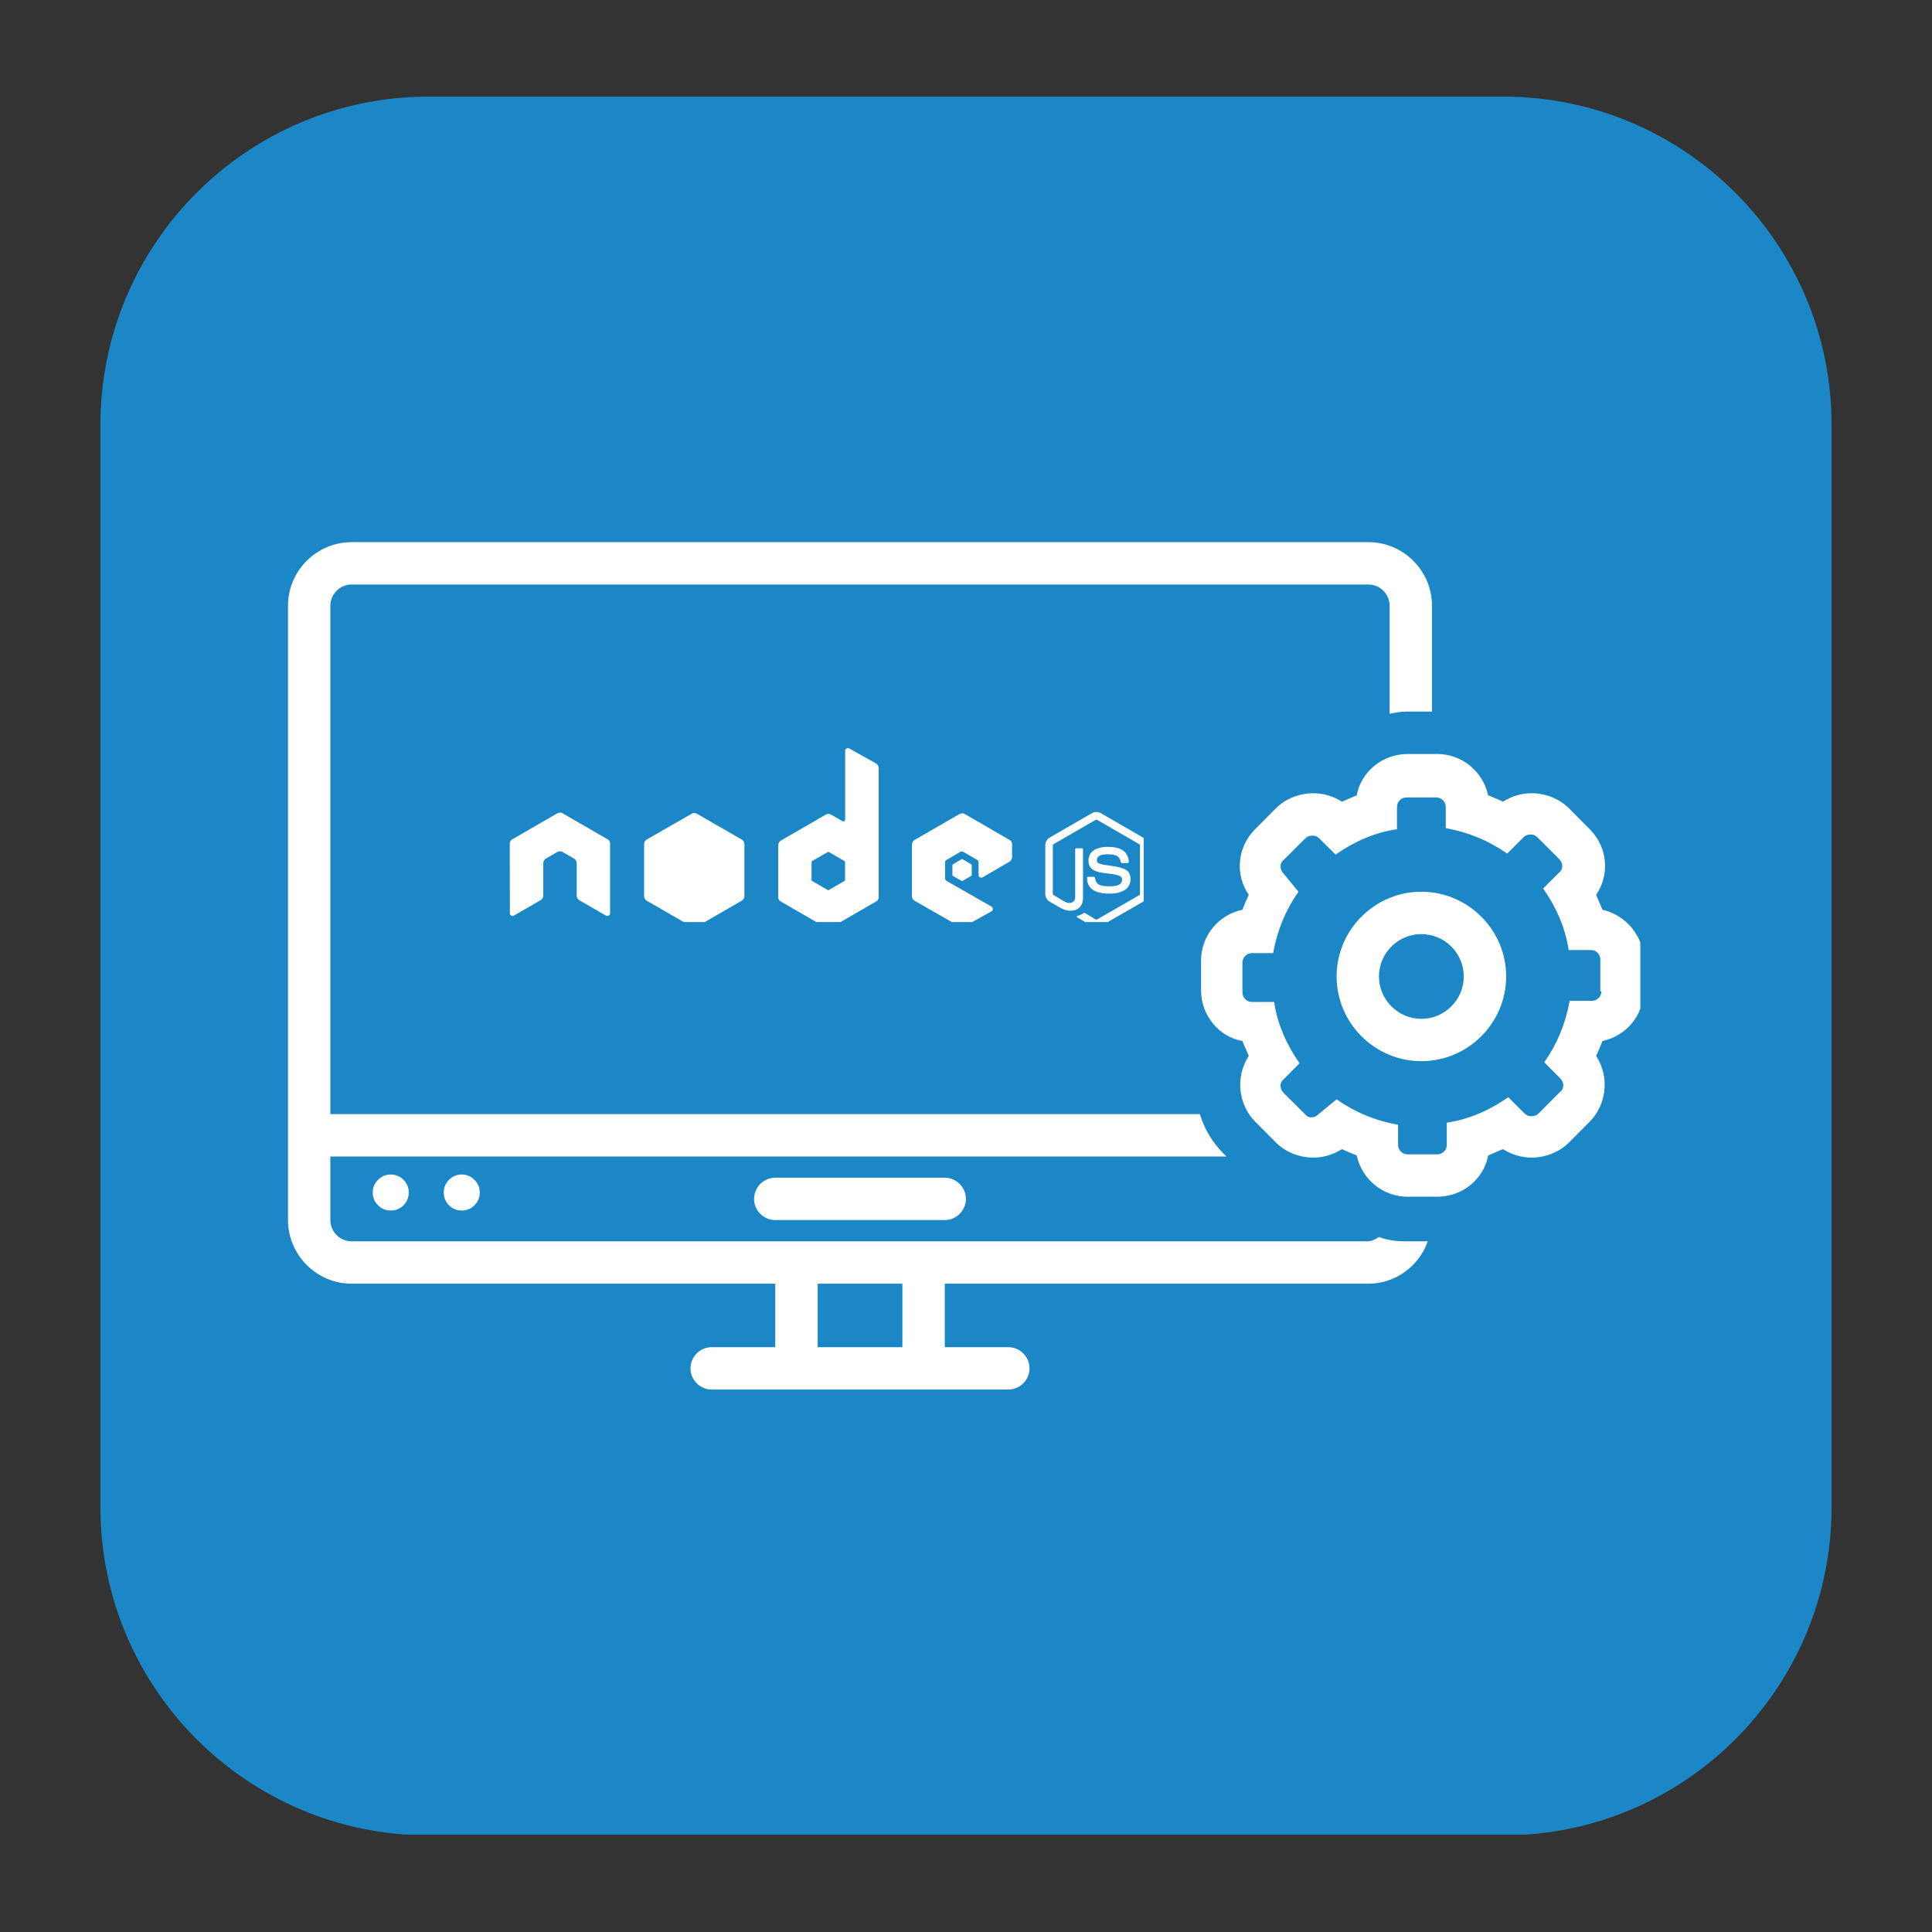
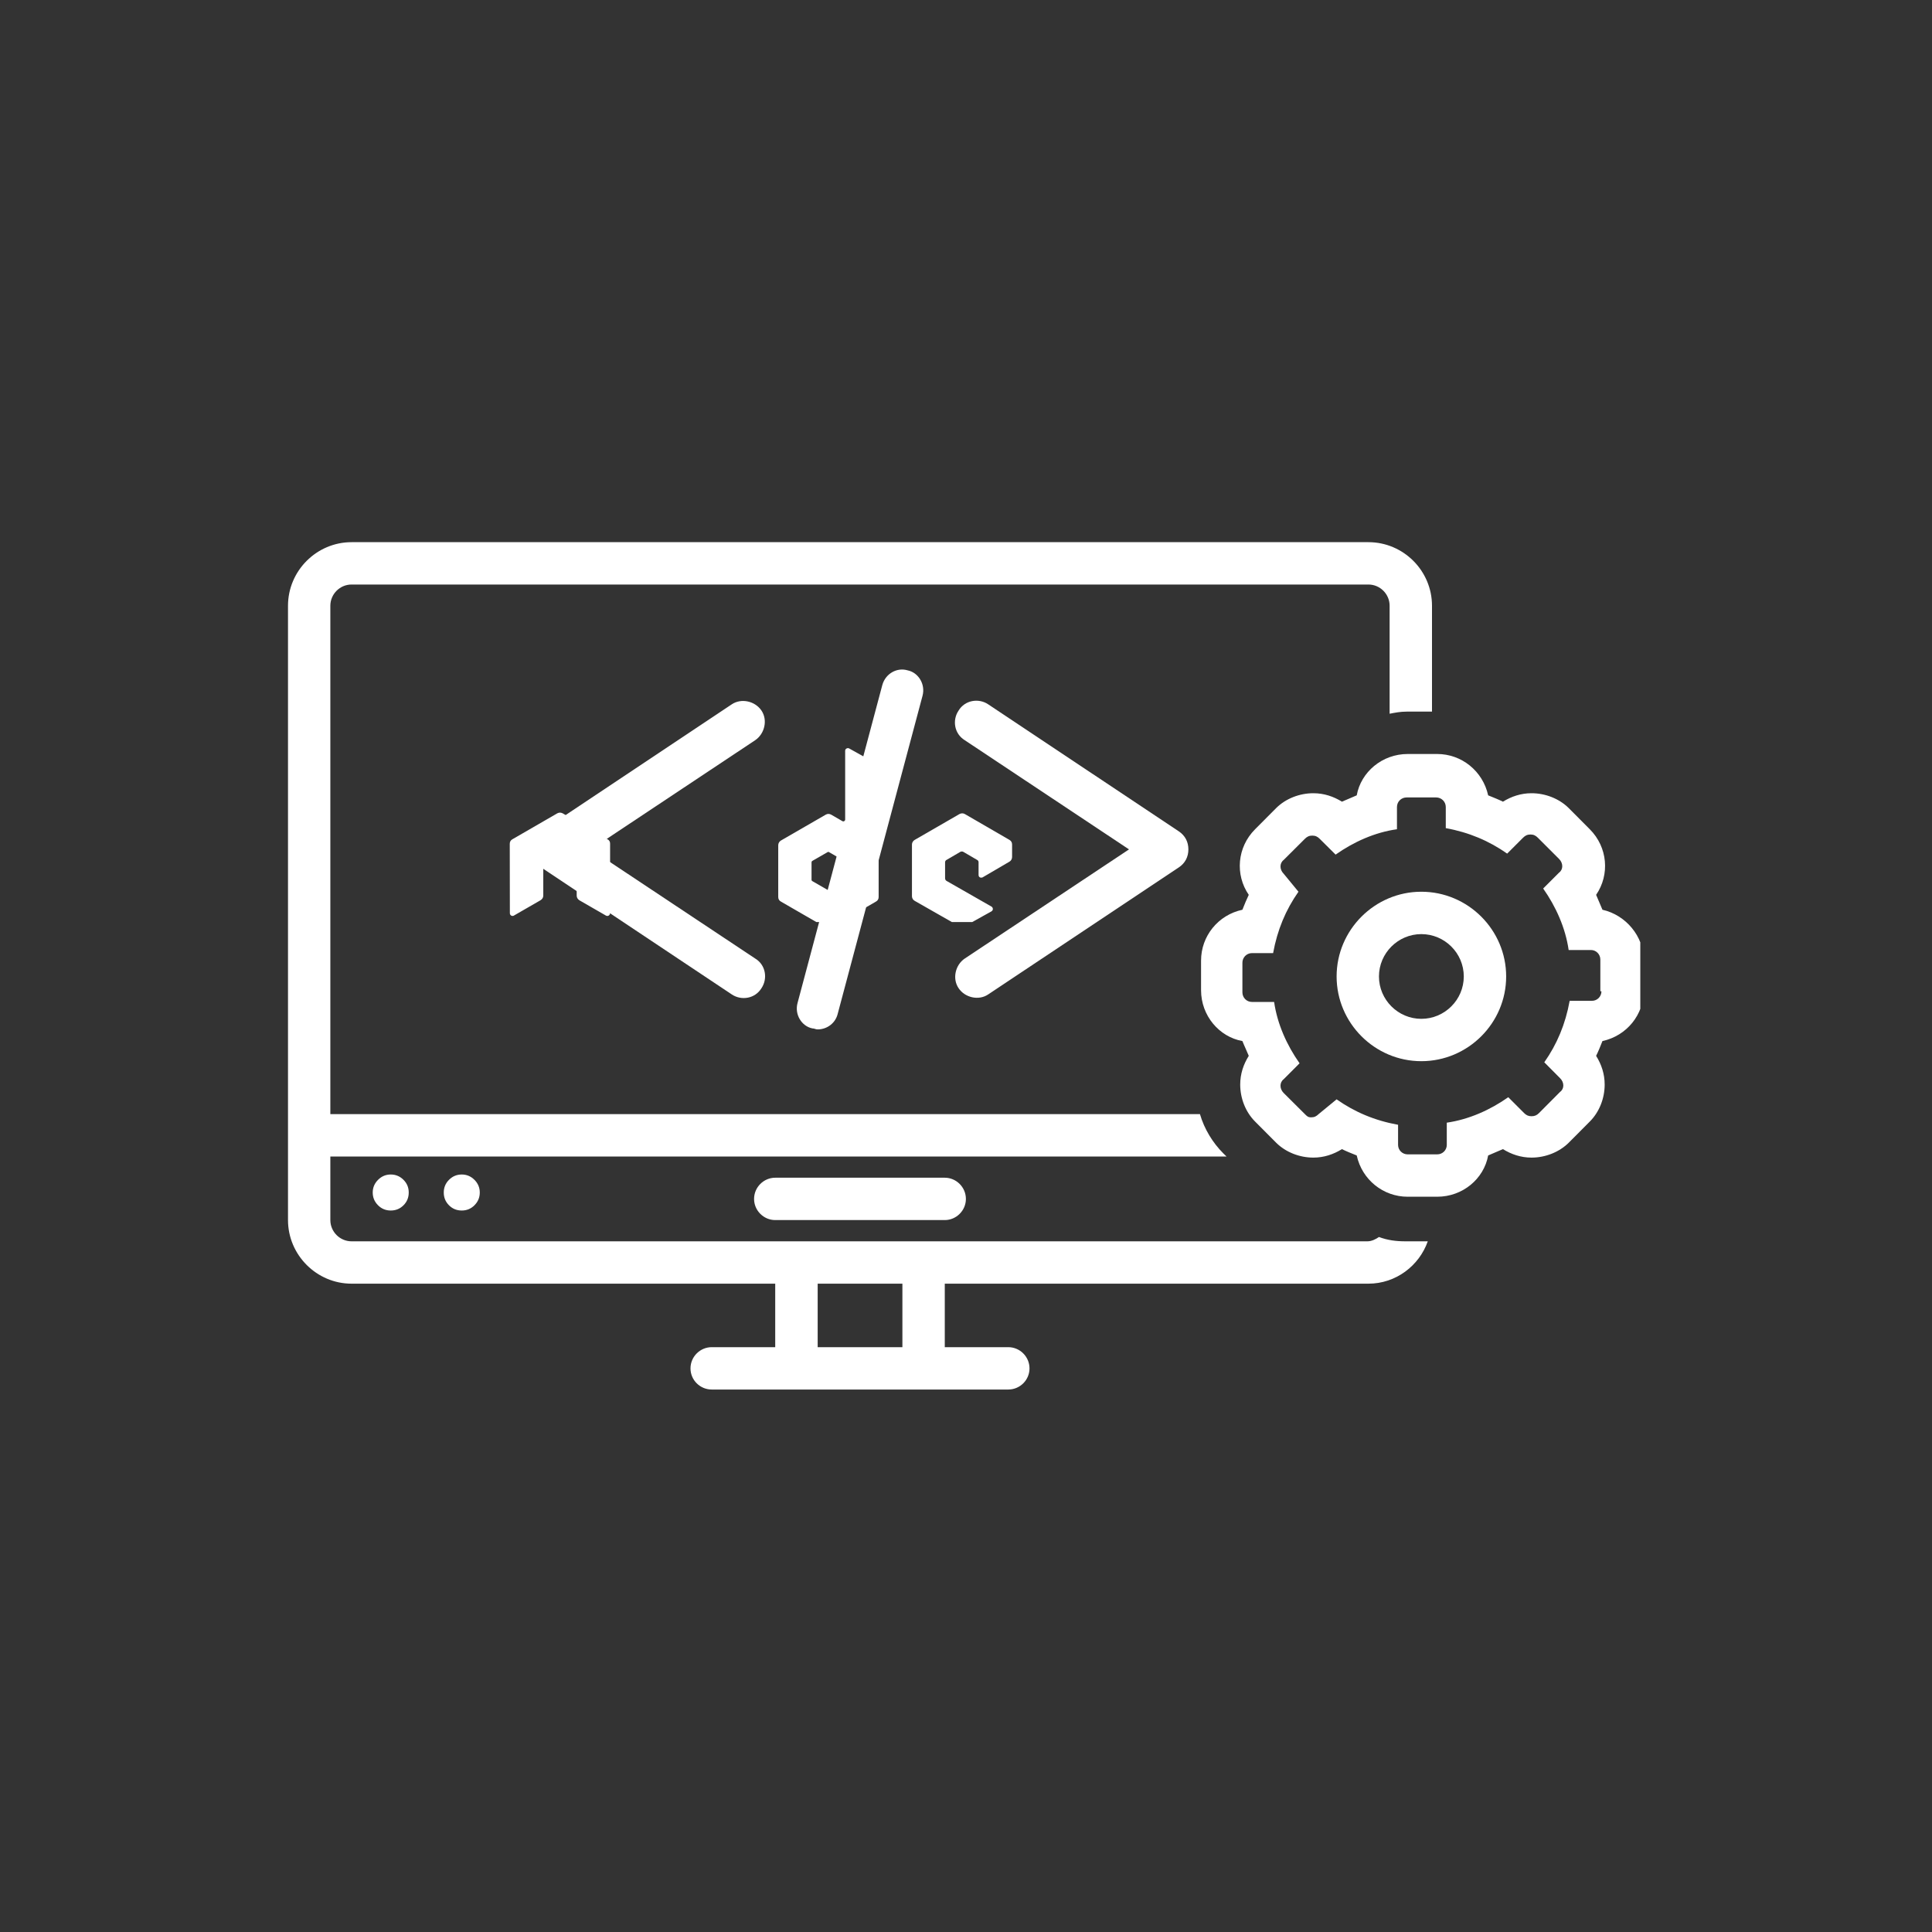
<svg xmlns="http://www.w3.org/2000/svg" width="100" zoomAndPan="magnify" viewBox="0 0 75 75" height="100" preserveAspectRatio="xMidYMid meet" version="1.0">
  <rect x="0" y="0" width="75" height="75" fill="#333333" stroke="none" />
  <defs>
    <clipPath id="a16f627b6a">
      <path d="M 3.898 3.75 L 71.102 3.75 L 71.102 71.48 L 3.898 71.48 Z M 3.898 3.75 " clip-rule="nonzero" />
    </clipPath>
    <clipPath id="cc3de3af88">
-       <path d="M 16.648 3.75 L 58.352 3.75 C 65.395 3.75 71.102 9.457 71.102 16.5 L 71.102 58.5 C 71.102 65.543 65.395 71.25 58.352 71.25 L 16.648 71.25 C 9.605 71.25 3.898 65.543 3.898 58.5 L 3.898 16.5 C 3.898 9.457 9.605 3.75 16.648 3.75 Z M 16.648 3.75 " clip-rule="nonzero" />
-     </clipPath>
+       </clipPath>
    <clipPath id="6847941f11">
      <path d="M 11.176 21.047 L 56 21.047 L 56 54 L 11.176 54 Z M 11.176 21.047 " clip-rule="nonzero" />
    </clipPath>
    <clipPath id="ed06d648e1">
      <path d="M 46 29 L 63.676 29 L 63.676 47 L 46 47 Z M 46 29 " clip-rule="nonzero" />
    </clipPath>
    <clipPath id="8da3190175">
-       <path d="M 18.148 25.051 L 46.199 25.051 L 46.199 40.051 L 18.148 40.051 Z M 18.148 25.051 " clip-rule="nonzero" />
-     </clipPath>
+       </clipPath>
    <clipPath id="62281e2207">
      <path d="M 40 31 L 44.398 31 L 44.398 35.793 L 40 35.793 Z M 40 31 " clip-rule="nonzero" />
    </clipPath>
    <clipPath id="f4dd94e0f6">
      <path d="M 19.648 29.043 L 40 29.043 L 40 35.793 L 19.648 35.793 Z M 19.648 29.043 " clip-rule="nonzero" />
    </clipPath>
    <clipPath id="4b4115a0f7">
      <path d="M 25 31 L 38 31 L 38 35.793 L 25 35.793 Z M 25 31 " clip-rule="nonzero" />
    </clipPath>
  </defs>
  <g clip-path="url(#a16f627b6a)">
    <g clip-path="url(#cc3de3af88)">
      <path fill="#1c87c6" d="M 3.898 3.75 L 71.102 3.75 L 71.102 71.219 L 3.898 71.219 Z M 3.898 3.75 " fill-opacity="1" fill-rule="nonzero" />
    </g>
  </g>
  <path fill="#ffffff" d="M 30.094 45.719 C 29.645 45.719 29.273 46.09 29.273 46.543 C 29.273 46.992 29.645 47.363 30.094 47.363 L 36.676 47.363 C 37.125 47.363 37.496 46.992 37.496 46.543 C 37.496 46.09 37.125 45.719 36.676 45.719 Z M 30.094 45.719 " fill-opacity="1" fill-rule="nonzero" />
  <path fill="#ffffff" d="M 18.625 46.293 C 18.625 46.488 18.555 46.652 18.418 46.789 C 18.281 46.926 18.117 46.992 17.926 46.992 C 17.73 46.992 17.566 46.926 17.43 46.789 C 17.293 46.652 17.227 46.488 17.227 46.293 C 17.227 46.102 17.293 45.938 17.43 45.801 C 17.566 45.664 17.73 45.594 17.926 45.594 C 18.117 45.594 18.281 45.664 18.418 45.801 C 18.555 45.938 18.625 46.102 18.625 46.293 Z M 18.625 46.293 " fill-opacity="1" fill-rule="nonzero" />
  <path fill="#ffffff" d="M 15.867 46.293 C 15.867 46.488 15.801 46.652 15.664 46.789 C 15.527 46.926 15.363 46.992 15.168 46.992 C 14.977 46.992 14.812 46.926 14.676 46.789 C 14.539 46.652 14.469 46.488 14.469 46.293 C 14.469 46.102 14.539 45.938 14.676 45.801 C 14.812 45.664 14.977 45.594 15.168 45.594 C 15.363 45.594 15.527 45.664 15.664 45.801 C 15.801 45.938 15.867 46.102 15.867 46.293 Z M 15.867 46.293 " fill-opacity="1" fill-rule="nonzero" />
  <path fill="#ffffff" d="M 29.562 27.586 C 29.312 27.215 28.781 27.094 28.41 27.34 L 21.008 32.273 C 20.762 32.438 20.637 32.684 20.637 32.973 C 20.637 33.262 20.762 33.508 21.008 33.672 C 21.008 33.672 28.41 38.605 28.41 38.605 C 28.781 38.852 29.312 38.77 29.562 38.359 C 29.809 37.988 29.727 37.453 29.312 37.207 L 22.941 32.973 L 29.312 28.738 C 29.684 28.488 29.809 27.957 29.562 27.586 Z M 29.562 27.586 " fill-opacity="1" fill-rule="nonzero" />
  <path fill="#ffffff" d="M 37.211 38.359 C 37.457 38.73 37.992 38.852 38.359 38.605 L 45.762 33.672 C 46.008 33.508 46.133 33.262 46.133 32.973 C 46.133 32.684 46.008 32.438 45.762 32.273 L 38.359 27.34 C 37.992 27.094 37.457 27.176 37.211 27.586 C 36.961 27.957 37.043 28.488 37.457 28.738 L 43.828 32.973 L 37.457 37.207 C 37.086 37.453 36.961 37.988 37.211 38.359 Z M 37.211 38.359 " fill-opacity="1" fill-rule="nonzero" />
  <path fill="#ffffff" d="M 34.25 26.598 L 30.961 38.934 C 30.836 39.387 31.125 39.84 31.535 39.922 C 31.617 39.922 31.656 39.961 31.742 39.961 C 32.109 39.961 32.438 39.715 32.523 39.344 L 35.812 27.012 C 35.934 26.559 35.648 26.105 35.234 26.023 C 34.824 25.898 34.371 26.148 34.25 26.598 Z M 34.25 26.598 " fill-opacity="1" fill-rule="nonzero" />
  <g clip-path="url(#6847941f11)">
    <path fill="#ffffff" d="M 30.094 52.297 L 27.629 52.297 C 27.176 52.297 26.805 52.668 26.805 53.121 C 26.805 53.574 27.176 53.941 27.629 53.941 L 39.141 53.941 C 39.594 53.941 39.965 53.574 39.965 53.121 C 39.965 52.668 39.594 52.297 39.141 52.297 L 36.676 52.297 L 36.676 49.832 L 53.121 49.832 C 54.191 49.832 55.094 49.133 55.426 48.188 L 54.562 48.188 C 54.191 48.188 53.863 48.145 53.531 48.02 C 53.41 48.105 53.246 48.188 53.082 48.188 L 13.648 48.188 C 13.195 48.188 12.824 47.816 12.824 47.363 L 12.824 44.895 L 47.613 44.895 L 47.488 44.773 C 47.078 44.363 46.75 43.828 46.582 43.25 L 12.824 43.25 L 12.824 23.516 C 12.824 23.062 13.195 22.691 13.648 22.691 L 53.121 22.691 C 53.574 22.691 53.945 23.062 53.945 23.516 L 53.945 27.707 C 54.148 27.668 54.355 27.625 54.602 27.625 L 55.59 27.625 L 55.59 23.516 C 55.59 22.156 54.48 21.047 53.121 21.047 L 13.648 21.047 C 12.293 21.047 11.18 22.156 11.18 23.516 L 11.18 47.363 C 11.18 48.719 12.293 49.832 13.648 49.832 L 30.094 49.832 Z M 31.742 49.832 L 35.031 49.832 L 35.031 52.297 L 31.742 52.297 Z M 31.742 49.832 " fill-opacity="1" fill-rule="nonzero" />
  </g>
  <g clip-path="url(#ed06d648e1)">
    <path fill="#ffffff" d="M 62.207 35.316 C 62.125 35.109 62.043 34.945 61.961 34.738 C 62.496 33.957 62.414 32.891 61.715 32.191 L 60.895 31.367 C 60.523 31 59.988 30.793 59.453 30.793 C 59.043 30.793 58.672 30.918 58.344 31.121 C 58.18 31.039 57.973 30.957 57.77 30.875 C 57.562 29.93 56.738 29.27 55.793 29.27 L 54.645 29.27 C 53.656 29.27 52.832 29.969 52.668 30.875 C 52.465 30.957 52.301 31.039 52.094 31.121 C 51.766 30.918 51.395 30.793 50.984 30.793 C 50.449 30.793 49.914 31 49.543 31.367 L 48.723 32.191 C 48.023 32.891 47.941 33.957 48.477 34.738 C 48.395 34.906 48.312 35.109 48.23 35.316 C 47.281 35.52 46.625 36.344 46.625 37.289 L 46.625 38.441 C 46.625 39.426 47.324 40.25 48.23 40.414 C 48.312 40.621 48.395 40.785 48.477 40.988 C 48.27 41.32 48.145 41.688 48.145 42.102 C 48.145 42.637 48.352 43.168 48.723 43.539 L 49.543 44.363 C 49.914 44.73 50.449 44.938 50.984 44.938 C 51.395 44.938 51.766 44.812 52.094 44.609 C 52.258 44.691 52.465 44.773 52.668 44.855 C 52.875 45.801 53.699 46.457 54.645 46.457 L 55.793 46.457 C 56.781 46.457 57.605 45.762 57.77 44.855 C 57.973 44.773 58.137 44.691 58.344 44.609 C 58.672 44.812 59.043 44.938 59.453 44.938 C 59.988 44.938 60.523 44.73 60.895 44.363 L 61.715 43.539 C 62.086 43.168 62.293 42.637 62.293 42.102 C 62.293 41.688 62.168 41.32 61.961 40.988 C 62.043 40.824 62.125 40.621 62.207 40.414 C 63.156 40.207 63.812 39.387 63.812 38.441 L 63.812 37.289 C 63.812 36.344 63.113 35.52 62.207 35.316 Z M 62.168 38.48 C 62.168 38.688 62.004 38.852 61.797 38.852 L 60.934 38.852 C 60.77 39.758 60.441 40.539 59.949 41.238 L 60.562 41.855 C 60.73 42.02 60.73 42.266 60.562 42.387 L 59.742 43.211 C 59.66 43.293 59.578 43.332 59.453 43.332 C 59.332 43.332 59.25 43.293 59.168 43.211 L 58.551 42.594 C 57.852 43.086 57.027 43.457 56.164 43.582 L 56.164 44.445 C 56.164 44.648 56 44.812 55.793 44.812 L 54.645 44.812 C 54.438 44.812 54.273 44.648 54.273 44.445 L 54.273 43.664 C 53.367 43.5 52.586 43.168 51.887 42.676 L 51.188 43.25 C 51.105 43.332 51.023 43.375 50.902 43.375 C 50.777 43.375 50.738 43.332 50.656 43.25 L 49.832 42.43 C 49.668 42.266 49.668 42.02 49.832 41.895 L 50.449 41.277 C 49.957 40.578 49.586 39.758 49.461 38.895 L 48.598 38.895 C 48.395 38.895 48.23 38.73 48.23 38.523 L 48.23 37.371 C 48.23 37.168 48.395 37 48.598 37 L 49.422 37 C 49.586 36.098 49.914 35.316 50.406 34.617 L 49.832 33.918 C 49.668 33.754 49.668 33.508 49.832 33.383 L 50.656 32.562 C 50.738 32.48 50.82 32.438 50.941 32.438 C 51.066 32.438 51.148 32.48 51.23 32.562 L 51.848 33.176 C 52.547 32.684 53.367 32.312 54.23 32.191 L 54.23 31.328 C 54.23 31.121 54.395 30.957 54.602 30.957 L 55.754 30.957 C 55.957 30.957 56.125 31.121 56.125 31.328 L 56.125 32.148 C 57.027 32.312 57.809 32.645 58.508 33.137 L 59.125 32.52 C 59.207 32.438 59.289 32.395 59.414 32.395 C 59.535 32.395 59.617 32.438 59.699 32.52 L 60.523 33.344 C 60.688 33.508 60.688 33.754 60.523 33.875 L 59.906 34.492 C 60.398 35.191 60.77 36.016 60.895 36.879 L 61.758 36.879 C 61.961 36.879 62.125 37.043 62.125 37.25 L 62.125 38.48 Z M 62.168 38.48 " fill-opacity="1" fill-rule="nonzero" />
  </g>
  <path fill="#ffffff" d="M 55.176 34.617 C 53.367 34.617 51.887 36.098 51.887 37.906 C 51.887 39.715 53.367 41.195 55.176 41.195 C 56.988 41.195 58.469 39.715 58.469 37.906 C 58.469 36.098 56.988 34.617 55.176 34.617 Z M 55.176 39.551 C 54.273 39.551 53.531 38.812 53.531 37.906 C 53.531 37 54.273 36.262 55.176 36.262 C 56.082 36.262 56.824 37 56.824 37.906 C 56.824 38.812 56.082 39.551 55.176 39.551 Z M 55.176 39.551 " fill-opacity="1" fill-rule="nonzero" />
  <g clip-path="url(#8da3190175)">
    <path fill="#1b87c6" d="M 18.148 25.051 L 46.215 25.051 L 46.215 40.051 L 18.148 40.051 Z M 18.148 25.051 " fill-opacity="1" fill-rule="nonzero" />
  </g>
  <g clip-path="url(#62281e2207)">
-     <path fill="#ffffff" d="M 42.562 31.523 C 42.5 31.523 42.441 31.535 42.391 31.566 L 40.75 32.512 C 40.645 32.574 40.578 32.691 40.578 32.812 L 40.578 34.703 C 40.578 34.828 40.645 34.941 40.75 35.004 L 41.18 35.25 C 41.387 35.355 41.465 35.352 41.559 35.352 C 41.867 35.352 42.043 35.164 42.043 34.84 L 42.043 32.973 C 42.043 32.945 42.02 32.93 41.992 32.93 L 41.789 32.93 C 41.762 32.93 41.738 32.949 41.738 32.973 L 41.738 34.84 C 41.738 34.984 41.59 35.129 41.344 35.008 L 40.898 34.746 C 40.883 34.738 40.871 34.723 40.871 34.707 L 40.871 32.812 C 40.871 32.797 40.883 32.777 40.898 32.77 L 42.539 31.824 C 42.555 31.816 42.57 31.816 42.586 31.824 L 44.223 32.77 C 44.238 32.777 44.254 32.793 44.254 32.812 L 44.254 34.707 C 44.254 34.723 44.242 34.742 44.227 34.75 L 42.586 35.695 C 42.57 35.703 42.551 35.703 42.539 35.695 L 42.117 35.445 C 42.105 35.438 42.086 35.438 42.074 35.445 C 41.957 35.512 41.938 35.52 41.828 35.555 C 41.801 35.566 41.758 35.578 41.84 35.625 L 42.391 35.949 C 42.445 35.98 42.504 35.996 42.562 35.996 C 42.625 35.996 42.68 35.98 42.734 35.949 L 44.375 35.004 C 44.48 34.945 44.547 34.828 44.547 34.707 L 44.547 32.812 C 44.547 32.691 44.48 32.574 44.375 32.516 L 42.734 31.566 C 42.68 31.535 42.621 31.523 42.562 31.523 Z M 43 32.875 C 42.535 32.875 42.254 33.074 42.254 33.406 C 42.254 33.762 42.531 33.863 42.98 33.906 C 43.516 33.961 43.559 34.039 43.559 34.145 C 43.559 34.328 43.414 34.406 43.066 34.406 C 42.633 34.406 42.539 34.297 42.508 34.082 C 42.504 34.059 42.484 34.039 42.461 34.039 L 42.246 34.039 C 42.215 34.039 42.199 34.055 42.199 34.086 C 42.199 34.363 42.348 34.691 43.066 34.691 C 43.586 34.691 43.887 34.488 43.887 34.129 C 43.887 33.777 43.645 33.68 43.141 33.613 C 42.633 33.547 42.582 33.512 42.582 33.395 C 42.582 33.297 42.625 33.164 43 33.164 C 43.336 33.164 43.461 33.238 43.512 33.465 C 43.516 33.484 43.535 33.504 43.559 33.504 L 43.77 33.504 C 43.785 33.504 43.797 33.496 43.805 33.484 C 43.816 33.477 43.82 33.465 43.82 33.449 C 43.785 33.059 43.527 32.875 43 32.875 Z M 43 32.875 " fill-opacity="1" fill-rule="nonzero" />
-   </g>
+     </g>
  <g clip-path="url(#f4dd94e0f6)">
    <path fill="#ffffff" d="M 32.914 29.043 C 32.895 29.043 32.875 29.047 32.859 29.059 C 32.824 29.078 32.809 29.109 32.809 29.148 L 32.809 31.812 C 32.809 31.84 32.797 31.863 32.773 31.875 C 32.75 31.891 32.727 31.891 32.699 31.875 L 32.266 31.625 C 32.195 31.586 32.125 31.586 32.055 31.625 L 30.316 32.629 C 30.25 32.668 30.211 32.738 30.211 32.812 L 30.211 34.82 C 30.211 34.902 30.246 34.961 30.316 35 L 32.055 36.004 C 32.125 36.047 32.195 36.047 32.266 36.004 L 34.004 35 C 34.074 34.961 34.109 34.902 34.109 34.82 L 34.109 29.816 C 34.109 29.742 34.066 29.668 34 29.633 L 32.965 29.055 C 32.949 29.043 32.93 29.043 32.914 29.043 Z M 21.727 31.547 C 21.695 31.551 21.664 31.555 21.633 31.574 L 19.895 32.578 C 19.824 32.617 19.789 32.676 19.789 32.758 L 19.793 35.453 C 19.793 35.488 19.812 35.523 19.844 35.543 C 19.879 35.562 19.918 35.562 19.949 35.543 L 20.98 34.949 C 21.047 34.91 21.09 34.844 21.09 34.77 L 21.09 33.512 C 21.09 33.434 21.129 33.367 21.195 33.328 L 21.633 33.074 C 21.664 33.055 21.699 33.047 21.738 33.047 C 21.773 33.047 21.809 33.055 21.844 33.074 L 22.281 33.328 C 22.348 33.367 22.387 33.434 22.387 33.512 L 22.387 34.77 C 22.387 34.844 22.43 34.91 22.492 34.949 L 23.523 35.543 C 23.559 35.562 23.598 35.562 23.629 35.543 C 23.66 35.523 23.684 35.488 23.684 35.449 L 23.684 32.758 C 23.688 32.676 23.652 32.617 23.582 32.578 L 21.844 31.574 C 21.812 31.555 21.781 31.551 21.75 31.547 Z M 37.352 31.574 C 37.316 31.574 37.281 31.582 37.246 31.602 L 35.508 32.605 C 35.445 32.641 35.402 32.711 35.402 32.785 L 35.402 34.793 C 35.402 34.867 35.445 34.938 35.512 34.973 L 37.238 35.957 C 37.301 35.992 37.379 35.996 37.441 35.961 L 38.488 35.379 C 38.52 35.359 38.543 35.324 38.543 35.289 C 38.543 35.25 38.523 35.215 38.492 35.195 L 36.742 34.195 C 36.711 34.176 36.688 34.137 36.688 34.098 L 36.688 33.473 C 36.688 33.434 36.711 33.398 36.742 33.383 L 37.285 33.066 C 37.316 33.051 37.359 33.051 37.391 33.066 L 37.934 33.383 C 37.969 33.402 37.988 33.43 37.988 33.473 L 37.988 33.965 C 37.988 34.008 38.004 34.039 38.039 34.059 C 38.07 34.074 38.113 34.074 38.145 34.059 L 39.188 33.449 C 39.25 33.414 39.289 33.344 39.289 33.27 L 39.289 32.785 C 39.289 32.703 39.254 32.645 39.188 32.605 L 37.457 31.602 C 37.426 31.582 37.391 31.574 37.352 31.574 Z M 32.152 33.07 C 32.164 33.07 32.172 33.074 32.18 33.078 L 32.777 33.422 C 32.793 33.434 32.805 33.449 32.805 33.469 L 32.805 34.16 C 32.805 34.176 32.793 34.195 32.777 34.203 L 32.18 34.547 C 32.164 34.559 32.145 34.559 32.129 34.547 L 31.531 34.203 C 31.516 34.195 31.504 34.176 31.504 34.16 L 31.504 33.469 C 31.504 33.449 31.516 33.434 31.531 33.422 L 32.129 33.078 C 32.137 33.074 32.145 33.07 32.152 33.07 Z M 32.152 33.07 " fill-opacity="1" fill-rule="nonzero" />
  </g>
  <g clip-path="url(#4b4115a0f7)">
-     <path fill="#ffffff" d="M 26.949 31.562 C 26.914 31.562 26.879 31.57 26.848 31.59 L 25.105 32.59 C 25.043 32.629 25.004 32.699 25.004 32.773 L 25.004 34.781 C 25.004 34.863 25.039 34.922 25.105 34.965 L 26.848 35.969 C 26.914 36.008 26.984 36.008 27.055 35.969 L 28.793 34.965 C 28.863 34.922 28.898 34.863 28.898 34.781 L 28.898 32.773 C 28.898 32.699 28.859 32.629 28.793 32.59 L 27.055 31.59 C 27.023 31.57 26.988 31.562 26.949 31.562 Z M 37.348 33.352 C 37.34 33.352 37.332 33.352 37.328 33.355 L 36.992 33.551 C 36.98 33.559 36.973 33.57 36.973 33.586 L 36.973 33.969 C 36.973 33.984 36.98 33.996 36.992 34.004 L 37.328 34.195 C 37.34 34.203 37.352 34.203 37.367 34.195 L 37.699 34.004 C 37.711 33.996 37.723 33.984 37.723 33.969 L 37.723 33.586 C 37.723 33.574 37.711 33.559 37.699 33.551 L 37.367 33.355 C 37.359 33.352 37.355 33.352 37.348 33.352 Z M 37.348 33.352 " fill-opacity="1" fill-rule="nonzero" />
-   </g>
+     </g>
</svg>